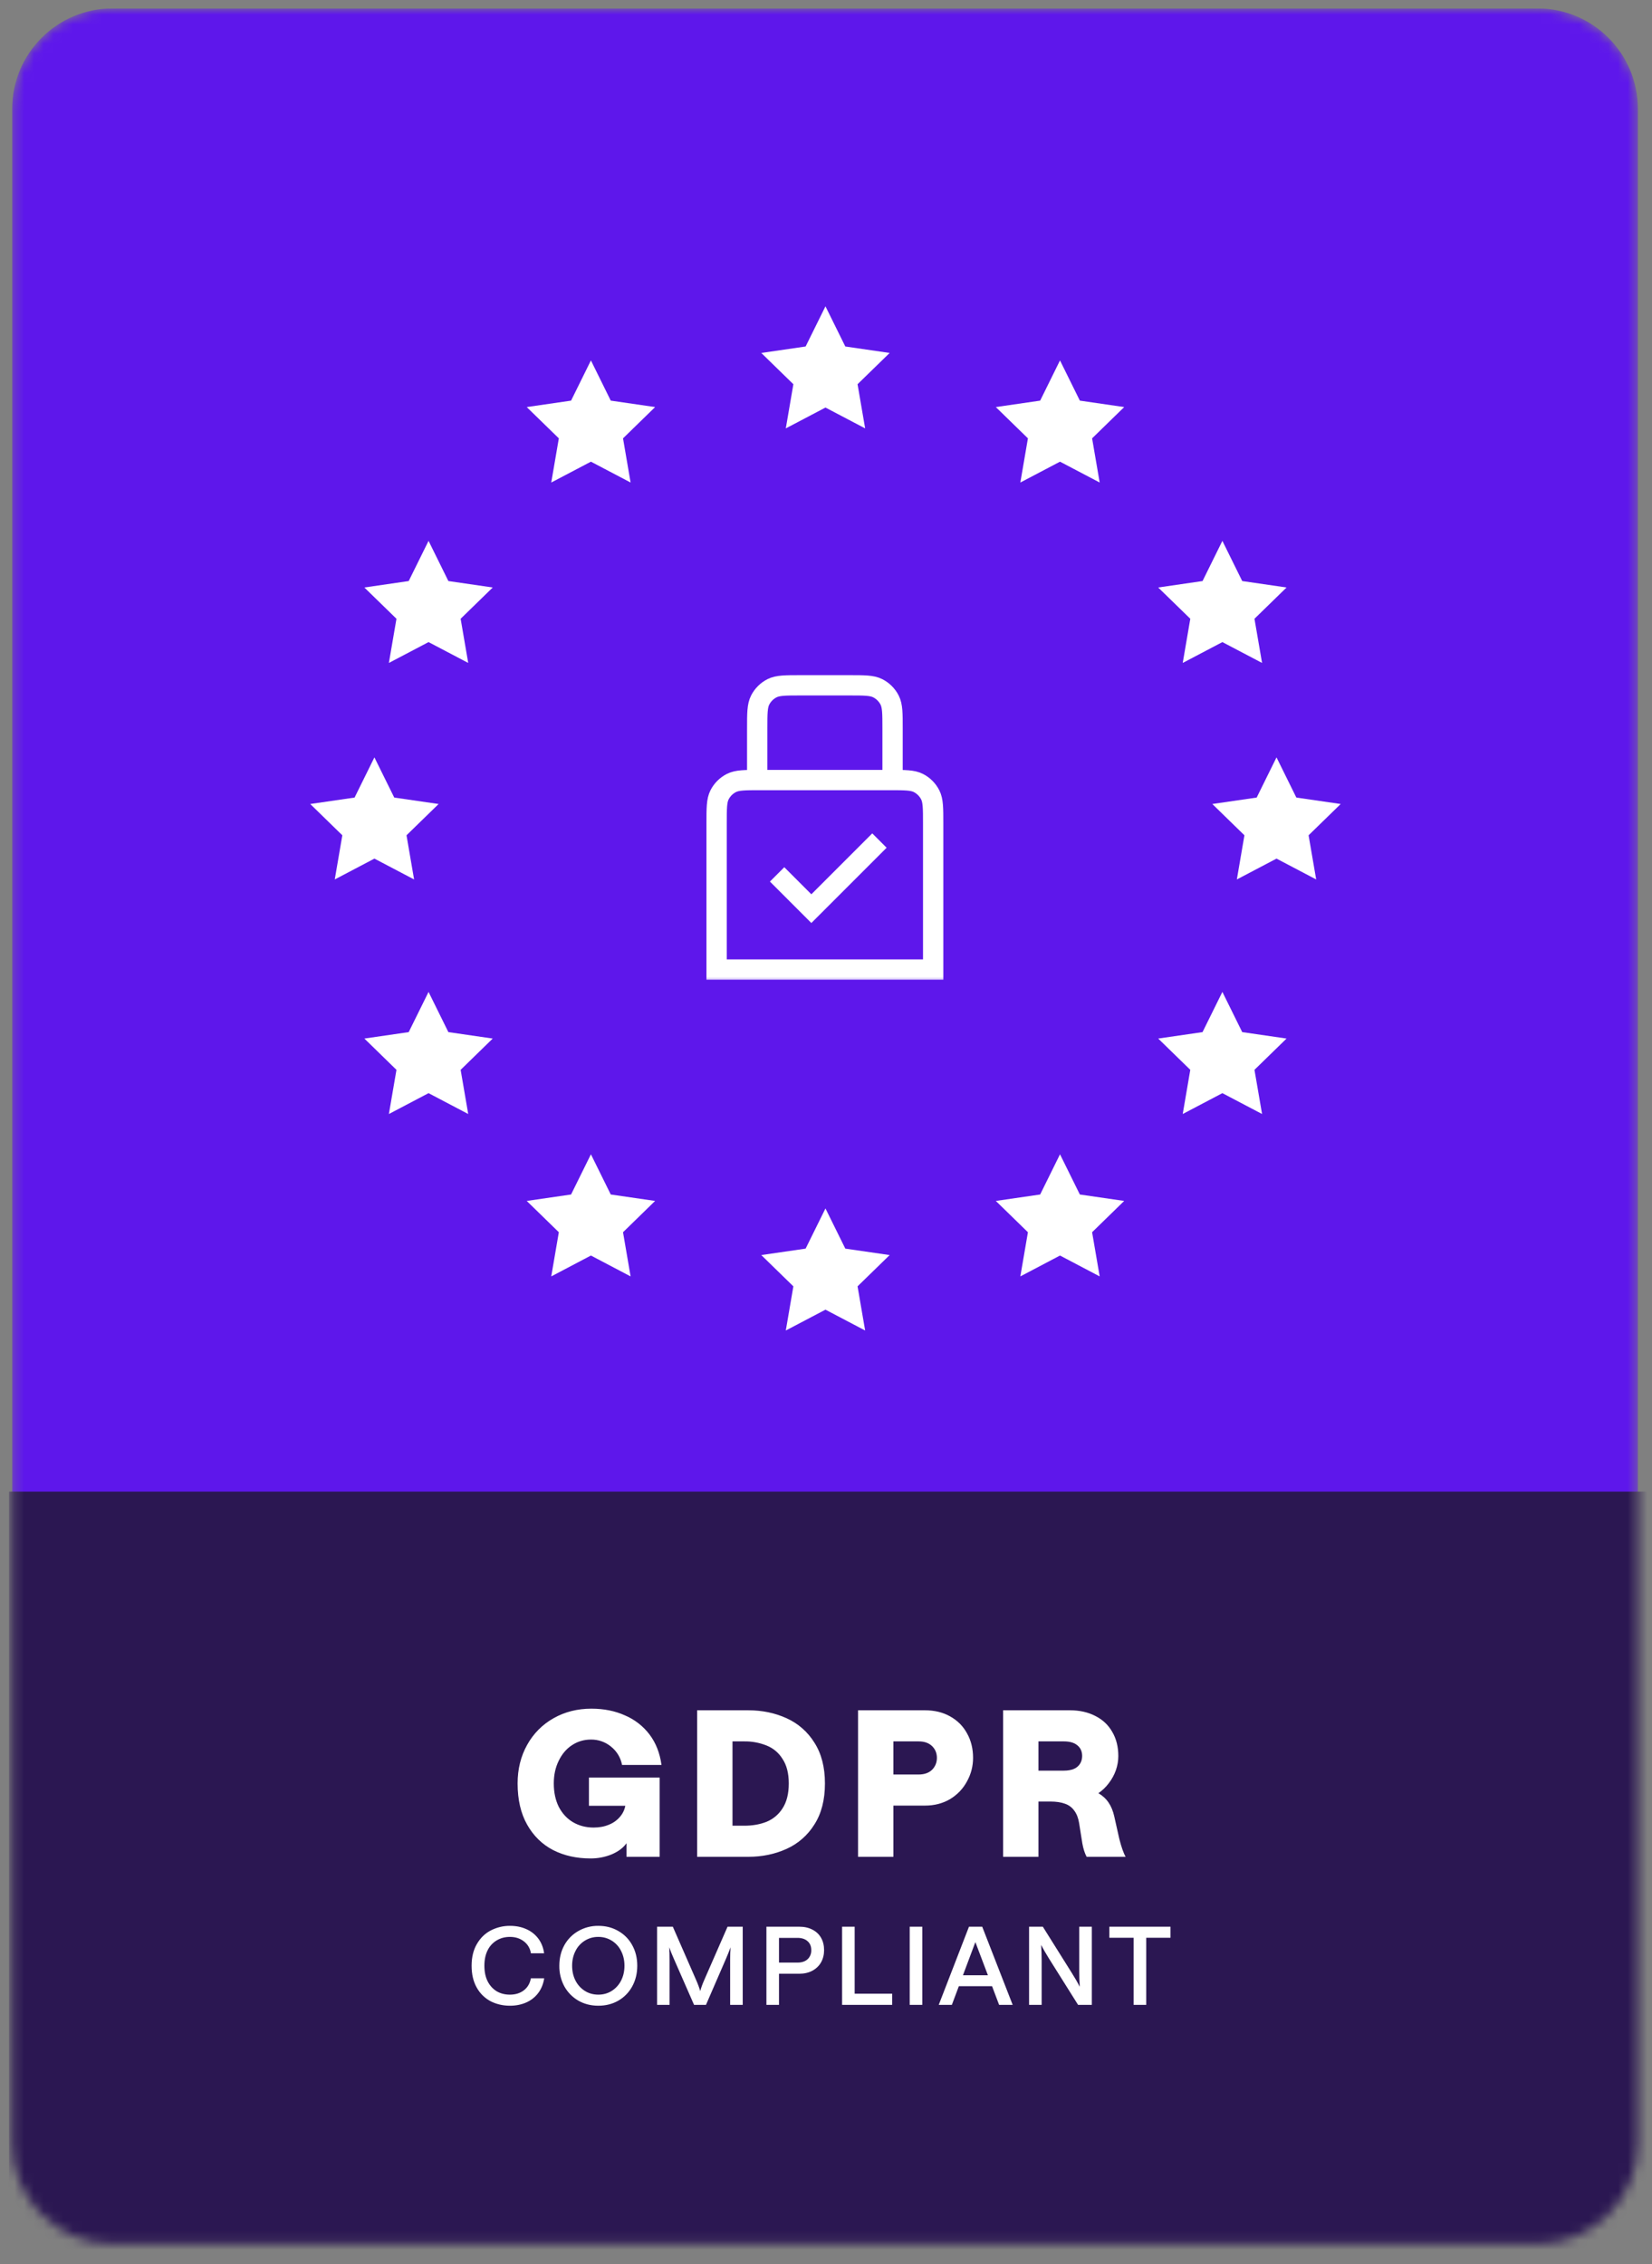
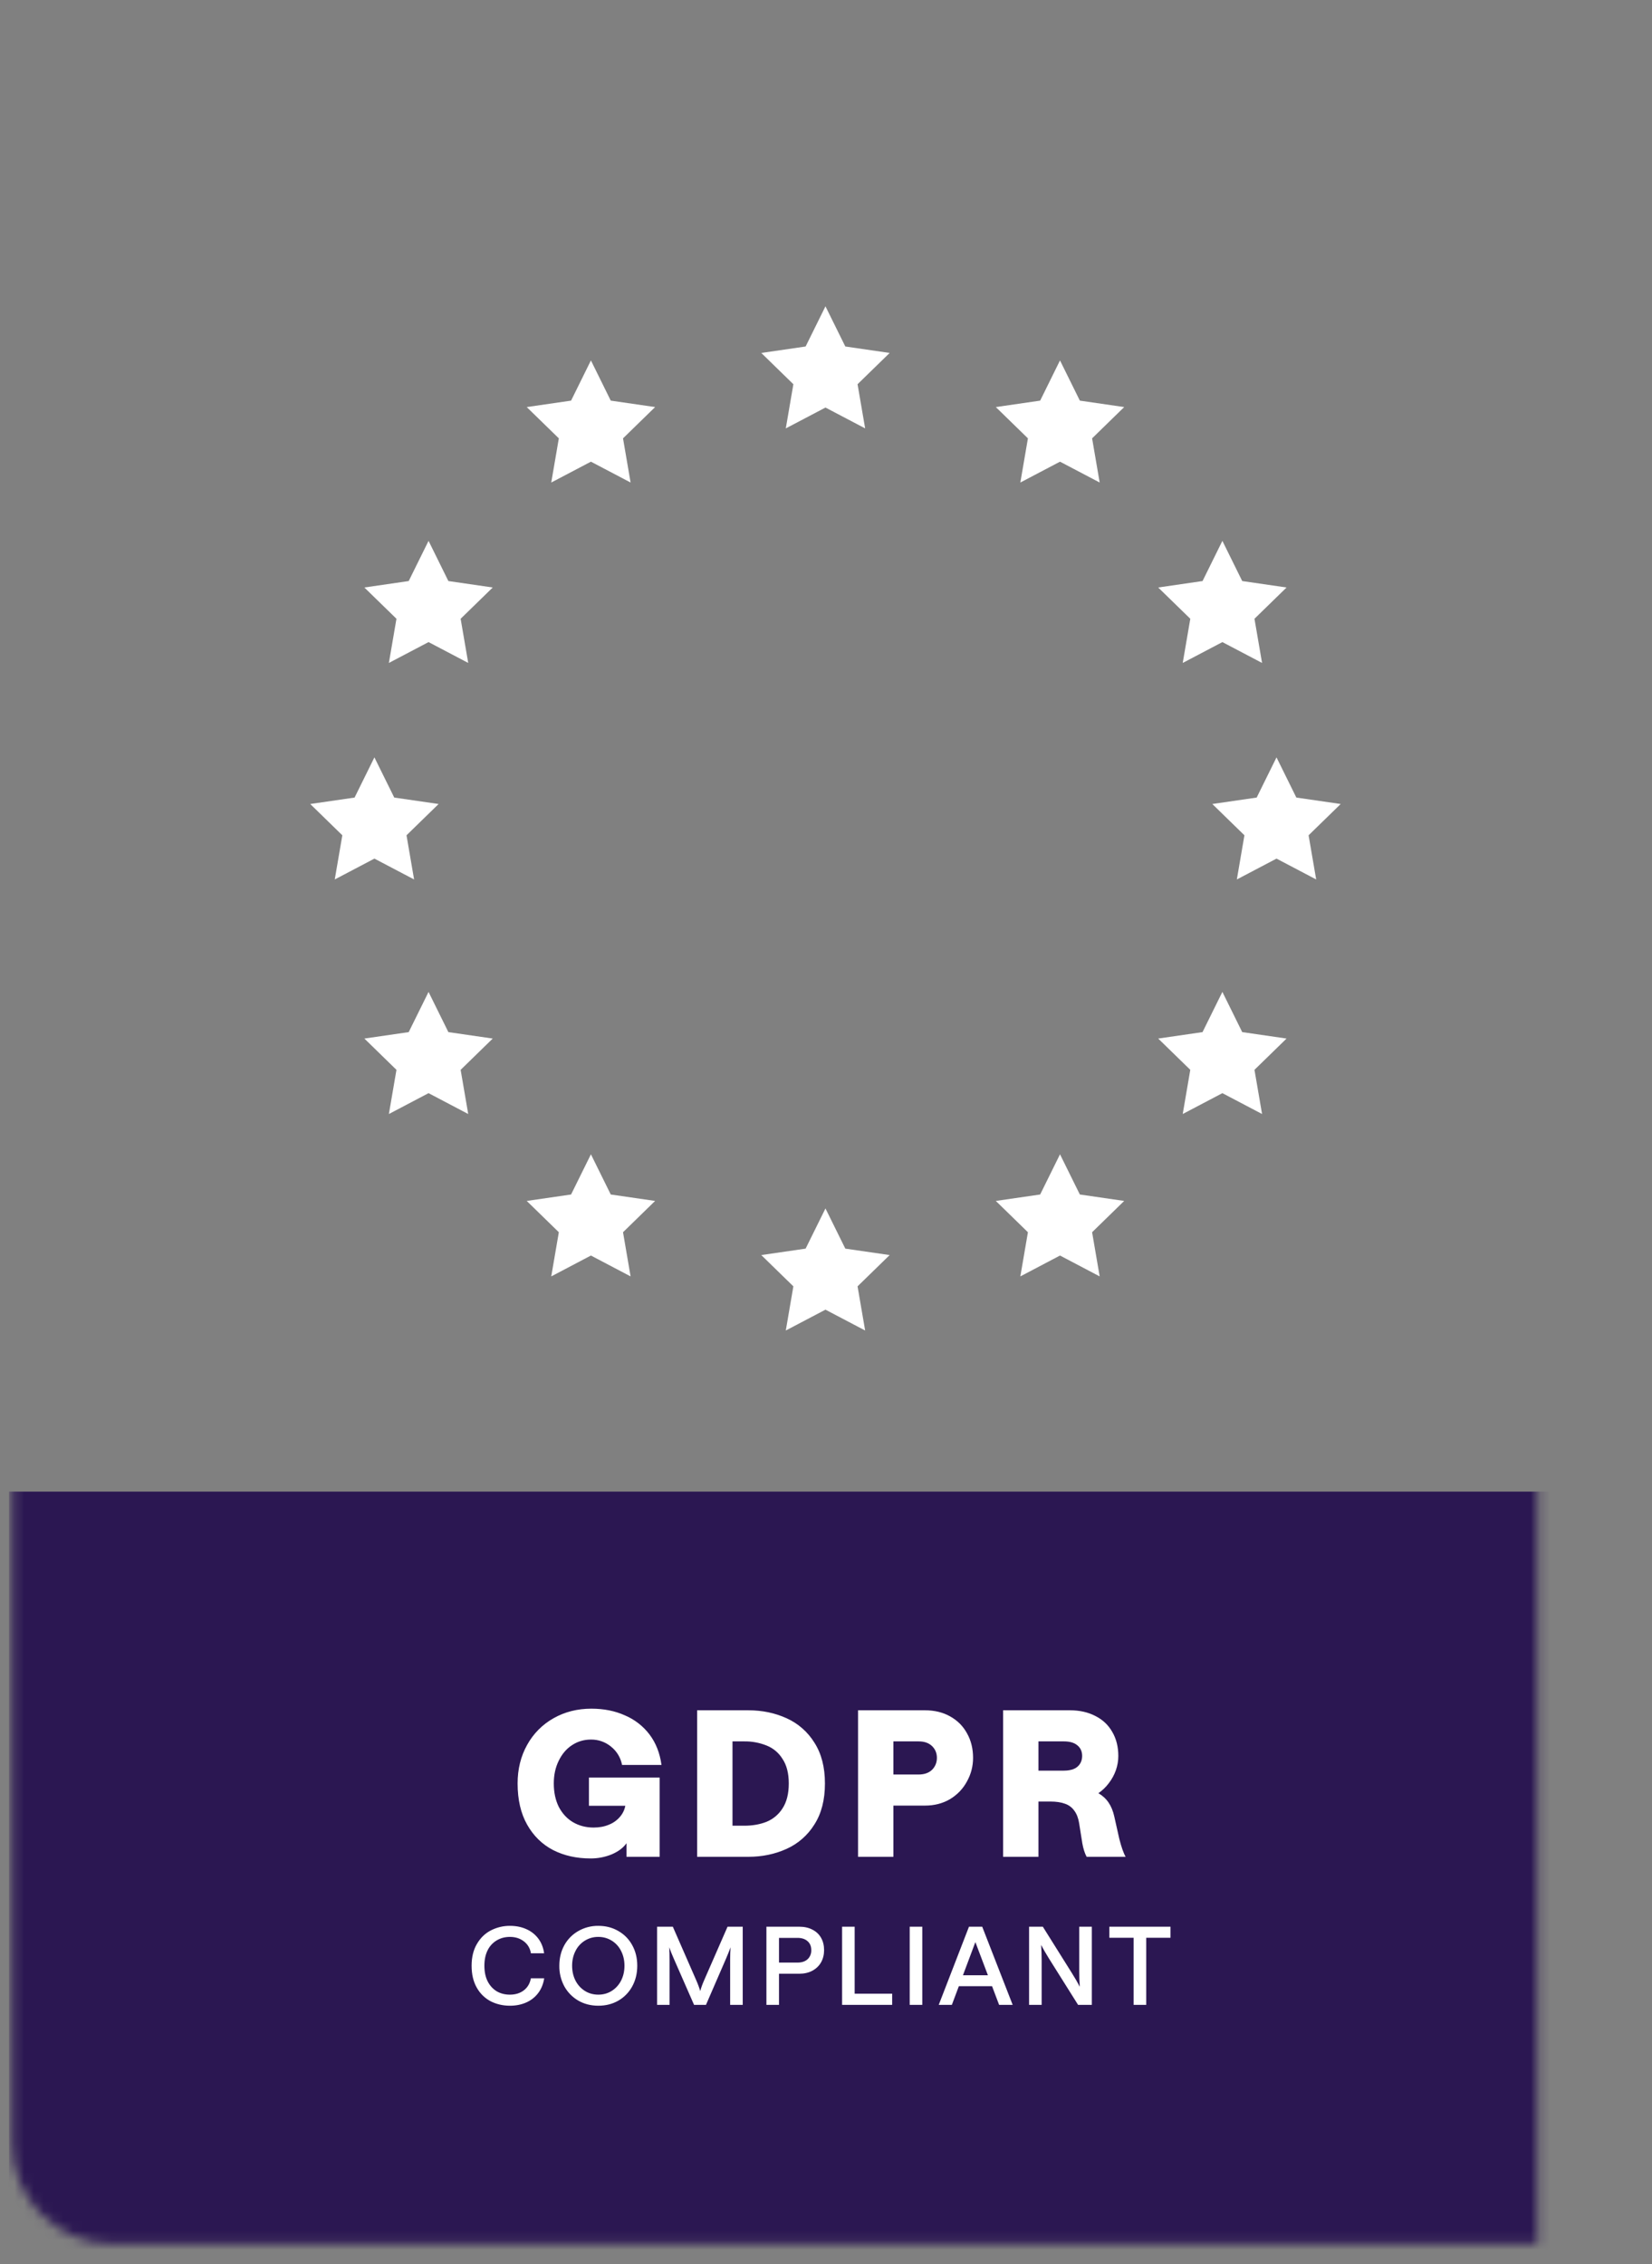
<svg xmlns="http://www.w3.org/2000/svg" viewBox="0 0 170 233" fill="none">
  <rect x="0" y="0" width="170" height="233" fill="#808080" stroke="none" />
  <g clip-path="url(#clip0_1599_661)">
    <mask id="mask0_1599_661" style="mask-type:luminance" maskUnits="userSpaceOnUse" x="1" y="0" width="168" height="231">
-       <path d="M158.211 0.865H11.589C5.881 0.865 1.255 5.491 1.255 11.199V220.555C1.255 226.262 5.881 230.889 11.589 230.889H158.211C163.918 230.889 168.545 226.262 168.545 220.555V11.199C168.545 5.491 163.918 0.865 158.211 0.865Z" fill="white" />
+       <path d="M158.211 0.865H11.589C5.881 0.865 1.255 5.491 1.255 11.199V220.555C1.255 226.262 5.881 230.889 11.589 230.889H158.211V11.199C168.545 5.491 163.918 0.865 158.211 0.865Z" fill="white" />
    </mask>
    <g mask="url(#mask0_1599_661)">
-       <path d="M158.211 0.865H11.589C5.881 0.865 1.255 5.491 1.255 11.199V220.555C1.255 226.262 5.881 230.889 11.589 230.889H158.211C163.918 230.889 168.545 226.262 168.545 220.555V11.199C168.545 5.491 163.918 0.865 158.211 0.865Z" fill="#5E17EB" />
      <path d="M-1.197 153.491H172.107V234.451H-1.197V153.491Z" fill="#2B1752" />
      <path d="M60.752 191.235C59.33 191.235 58.054 190.95 56.924 190.378C55.795 189.792 54.904 188.921 54.249 187.765C53.592 186.607 53.265 185.191 53.265 183.519C53.265 182.041 53.592 180.717 54.249 179.545C54.882 178.396 55.823 177.447 56.967 176.806C58.123 176.151 59.42 175.824 60.856 175.824C62.138 175.824 63.289 176.054 64.307 176.514C65.308 176.936 66.18 177.614 66.837 178.479C67.492 179.343 67.903 180.389 68.071 181.616H64.013C63.875 180.873 63.474 180.206 62.885 179.734C62.303 179.253 61.569 178.993 60.814 179.003C60.089 179.003 59.434 179.198 58.849 179.588C58.277 179.964 57.824 180.501 57.489 181.198C57.154 181.882 56.988 182.654 56.988 183.519C56.988 184.439 57.162 185.248 57.51 185.945C57.873 186.628 58.36 187.151 58.974 187.512C59.601 187.875 60.306 188.057 61.086 188.057C61.671 188.057 62.195 187.96 62.655 187.765C63.09 187.596 63.478 187.323 63.783 186.97C64.077 186.634 64.264 186.251 64.348 185.819H60.605V182.912H67.882V191.067H64.473V189.667C64.139 190.141 63.63 190.525 62.947 190.817C62.25 191.101 61.504 191.243 60.752 191.235ZM71.738 175.99H77.009C78.43 175.99 79.741 176.263 80.939 176.806C82.123 177.337 83.121 178.212 83.804 179.316C84.53 180.446 84.891 181.846 84.891 183.519C84.891 185.205 84.53 186.614 83.804 187.744C83.121 188.847 82.123 189.721 80.939 190.253C79.741 190.796 78.43 191.067 77.009 191.067H71.738V175.99ZM76.59 187.868C77.427 187.868 78.186 187.737 78.868 187.471C79.55 187.195 80.127 186.712 80.521 186.092C80.953 185.437 81.169 184.578 81.169 183.519C81.169 182.473 80.953 181.63 80.521 180.988C80.135 180.361 79.555 179.876 78.868 179.609C78.144 179.322 77.37 179.18 76.59 179.191H75.377V187.868H76.59ZM88.298 175.99H95.178C96.168 175.99 97.032 176.2 97.772 176.618C98.524 177.036 99.103 177.615 99.507 178.354C99.925 179.093 100.134 179.936 100.134 180.885C100.134 181.749 99.925 182.557 99.507 183.309C99.103 184.063 98.524 184.669 97.772 185.129C97.018 185.575 96.154 185.798 95.178 185.798H91.937V191.067H88.298V175.99ZM94.53 182.599C95.116 182.599 95.575 182.438 95.91 182.118C96.244 181.783 96.412 181.372 96.412 180.885C96.412 180.396 96.244 179.993 95.91 179.671C95.575 179.35 95.116 179.191 94.53 179.191H91.937V182.599H94.53ZM103.224 175.99H110.104C111.094 175.99 111.965 176.186 112.718 176.576C113.47 176.953 114.049 177.497 114.454 178.208C114.872 178.918 115.081 179.748 115.081 180.696C115.081 181.184 114.998 181.673 114.83 182.16C114.659 182.642 114.411 183.093 114.098 183.498C113.8 183.894 113.44 184.24 113.031 184.523C113.464 184.773 113.812 185.094 114.077 185.485C114.343 185.876 114.538 186.349 114.663 186.907L115.165 189.144L115.207 189.311C115.29 189.647 115.388 189.973 115.499 190.295C115.611 190.615 115.722 190.874 115.834 191.067H111.82C111.718 190.874 111.634 190.671 111.568 190.462C111.488 190.209 111.425 189.95 111.379 189.688L111.046 187.597C110.961 187.08 110.802 186.662 110.565 186.342C110.332 186 109.994 185.743 109.603 185.61C109.198 185.457 108.69 185.38 108.076 185.38H106.863V191.067H103.224V175.99ZM109.477 182.202C109.867 182.202 110.202 182.146 110.481 182.034C110.746 181.932 110.973 181.75 111.129 181.512C111.282 181.275 111.359 181.002 111.359 180.696C111.359 180.223 111.192 179.853 110.857 179.588C110.536 179.322 110.076 179.191 109.477 179.191H106.863V182.202H109.477ZM52.479 206.391C51.757 206.391 51.095 206.238 50.493 205.934C49.893 205.617 49.398 205.132 49.066 204.539C48.709 203.915 48.531 203.16 48.531 202.275C48.531 201.398 48.713 200.651 49.078 200.033C49.442 199.41 49.921 198.944 50.515 198.64C51.122 198.327 51.796 198.166 52.479 198.172C53.095 198.172 53.653 198.282 54.152 198.505C54.657 198.728 55.07 199.052 55.39 199.476C55.71 199.9 55.91 200.405 55.992 200.993H54.631C54.597 200.75 54.516 200.518 54.392 200.307C54.267 200.095 54.102 199.912 53.907 199.766C53.512 199.461 53.033 199.309 52.468 199.309C51.969 199.309 51.519 199.428 51.117 199.666C50.714 199.907 50.388 200.259 50.181 200.681C49.958 201.127 49.846 201.659 49.846 202.275C49.846 202.9 49.958 203.436 50.181 203.881C50.411 204.327 50.724 204.669 51.117 204.908C51.512 205.137 51.962 205.252 52.468 205.252C53.04 205.252 53.52 205.104 53.907 204.807C54.293 204.51 54.534 204.097 54.631 203.568H56.003C55.906 204.171 55.694 204.685 55.368 205.108C55.044 205.529 54.617 205.859 54.13 206.067C53.631 206.283 53.081 206.391 52.479 206.391ZM61.573 206.391C60.807 206.391 60.119 206.216 59.51 205.866C58.906 205.514 58.408 205.006 58.071 204.394C57.722 203.743 57.546 203.013 57.558 202.275C57.558 201.494 57.729 200.792 58.071 200.167C58.407 199.557 58.905 199.051 59.51 198.706C60.137 198.346 60.85 198.162 61.573 198.172C62.339 198.172 63.027 198.349 63.636 198.706C64.246 199.055 64.722 199.543 65.064 200.167C65.406 200.785 65.577 201.487 65.577 202.275C65.577 203.063 65.406 203.769 65.064 204.394C64.734 205.007 64.239 205.517 63.636 205.866C63.027 206.216 62.339 206.391 61.573 206.391ZM61.573 205.252C62.087 205.252 62.547 205.122 62.957 204.863C63.365 204.603 63.685 204.25 63.915 203.804C64.146 203.35 64.261 202.84 64.261 202.275C64.261 201.718 64.146 201.211 63.915 200.759C63.701 200.321 63.367 199.953 62.953 199.696C62.539 199.439 62.06 199.306 61.573 199.309C61.084 199.303 60.603 199.436 60.187 199.694C59.77 199.95 59.435 200.32 59.22 200.759C58.989 201.211 58.874 201.718 58.874 202.275C58.874 202.84 58.989 203.35 59.22 203.804C59.45 204.25 59.77 204.603 60.179 204.863C60.589 205.122 61.052 205.252 61.573 205.252ZM67.619 198.26H69.237L71.612 203.692C71.813 204.145 71.961 204.543 72.058 204.885C72.148 204.543 72.292 204.145 72.493 203.692L74.869 198.26H76.43V206.301H75.136V201.661C75.136 201.171 75.152 200.743 75.181 200.379C75.03 200.781 74.87 201.178 74.701 201.573L72.649 206.301H71.422L69.348 201.573C69.147 201.119 68.988 200.721 68.868 200.379C68.891 200.736 68.902 201.164 68.902 201.661V206.301H67.619V198.26ZM78.868 198.26H82.237C82.766 198.26 83.218 198.36 83.598 198.561C83.984 198.755 84.282 199.033 84.49 199.397C84.699 199.763 84.803 200.187 84.803 200.67C84.803 201.138 84.699 201.558 84.49 201.93C84.282 202.294 83.984 202.58 83.598 202.789C83.211 202.997 82.757 203.1 82.237 203.1H80.163V206.301H78.868V198.26ZM82.07 201.952C82.508 201.952 82.854 201.836 83.108 201.606C83.233 201.486 83.332 201.34 83.397 201.178C83.462 201.018 83.492 200.844 83.486 200.67C83.486 200.282 83.36 199.978 83.108 199.755C82.854 199.525 82.508 199.41 82.07 199.41H80.163V201.952H82.07ZM86.656 198.26H87.949V205.153H91.809V206.301H86.656V198.26ZM93.614 198.26H94.908V206.301H93.614V198.26ZM99.713 198.26H101.075L104.209 206.301H102.814L100.371 199.845L97.952 206.301H96.602L99.713 198.26ZM98.42 203.257H102.346L102.49 204.383H98.275L98.42 203.257ZM105.898 198.26H107.313L110.325 203.067C110.637 203.566 110.902 204.023 111.118 204.44C111.078 203.912 111.059 203.384 111.061 202.855V198.26H112.356V206.301H110.939L107.927 201.506C107.622 201.015 107.359 200.558 107.136 200.134C107.172 200.61 107.192 201.138 107.192 201.718V206.301H105.898V198.26ZM116.657 199.397H114.159V198.26H120.449V199.397H117.952V206.301H116.657V199.397ZM84.945 41.937L80.863 44.082L81.642 39.537L78.34 36.319L82.903 35.655L84.945 31.52L86.987 35.655L91.55 36.319L88.247 39.537L89.028 44.082L84.945 41.937ZM84.945 134.766L80.863 136.911L81.642 132.366L78.34 129.148L82.903 128.485L84.945 124.349L86.987 128.485L91.55 129.148L88.247 132.366L89.028 136.911L84.945 134.766ZM109.08 47.507L104.999 49.652L105.779 45.107L102.475 41.888L107.039 41.225L109.08 37.088L111.122 41.225L115.685 41.888L112.383 45.107L113.163 49.652L109.08 47.507ZM60.809 129.196L56.727 131.343L57.507 126.798L54.203 123.578L58.767 122.915L60.809 118.779L62.85 122.915L67.414 123.578L64.112 126.798L64.891 131.343L60.809 129.196ZM125.79 66.072L121.709 68.217L122.489 63.672L119.184 60.454L123.749 59.79L125.79 55.655L127.831 59.79L132.394 60.454L129.092 63.672L129.873 68.217L125.79 66.072ZM44.1 112.487L40.018 114.633L40.798 110.088L37.495 106.868L42.058 106.206L44.1 102.07L46.14 106.206L50.705 106.868L47.402 110.088L48.182 114.633L44.1 112.487ZM131.36 88.352L127.279 90.497L128.058 85.952L124.754 82.733L129.319 82.07L131.36 77.935L133.401 82.07L137.964 82.733L134.661 85.952L135.442 90.497L131.36 88.352ZM38.529 88.352L34.448 90.497L35.228 85.952L31.925 82.733L36.488 82.07L38.529 77.935L40.57 82.07L45.135 82.733L41.832 85.952L42.612 90.497L38.529 88.352ZM125.79 112.487L121.709 114.632L122.487 110.087L119.184 106.868L123.747 106.205L125.79 102.068L127.831 106.205L132.394 106.868L129.092 110.087L129.873 114.632L125.79 112.487ZM44.1 66.072L40.018 68.217L40.798 63.672L37.495 60.454L42.058 59.79L44.1 55.655L46.14 59.79L50.705 60.454L47.402 63.672L48.182 68.217L44.1 66.072ZM109.08 129.196L104.999 131.343L105.779 126.798L102.475 123.578L107.039 122.915L109.08 118.779L111.122 122.915L115.685 123.578L112.383 126.798L113.163 131.343L109.08 129.196ZM60.809 47.507L56.727 49.652L57.507 45.107L54.203 41.888L58.767 41.225L60.809 37.088L62.85 41.225L67.414 41.888L64.112 45.107L64.891 49.652L60.809 47.507Z" fill="white" />
      <mask id="mask1_1599_661" style="mask-type:luminance" maskUnits="userSpaceOnUse" x="68" y="66" width="34" height="36">
-         <path d="M68.171 66.341H101.598V101.161H68.171V66.341Z" fill="white" />
-       </mask>
+         </mask>
      <g mask="url(#mask1_1599_661)">
        <path d="M91.85 80.268V74.975C91.85 73.415 91.85 72.635 91.547 72.039C91.279 71.515 90.853 71.089 90.328 70.822C89.733 70.519 88.953 70.519 87.392 70.519H82.379C80.818 70.519 80.039 70.519 79.443 70.822C78.918 71.089 78.492 71.515 78.225 72.039C77.921 72.635 77.921 73.415 77.921 74.975V80.268M96.028 99.767V84.725C96.028 83.165 96.028 82.384 95.725 81.789C95.457 81.265 95.031 80.839 94.508 80.572C93.911 80.268 93.131 80.268 91.572 80.268H78.2C76.64 80.268 75.861 80.268 75.264 80.572C74.74 80.839 74.314 81.265 74.046 81.789C73.743 82.384 73.743 83.165 73.743 84.725V99.767H96.028Z" stroke="white" stroke-width="2.09" stroke-linecap="square" />
-         <path d="M80.708 90.714L83.493 93.501L89.761 87.233" stroke="white" stroke-width="2.09" stroke-linecap="square" />
      </g>
    </g>
  </g>
  <defs>
    <clipPath id="clip0_1599_661">
      <rect width="168.952" height="231.27" fill="white" transform="translate(0.914 0.865)" />
    </clipPath>
  </defs>
</svg>